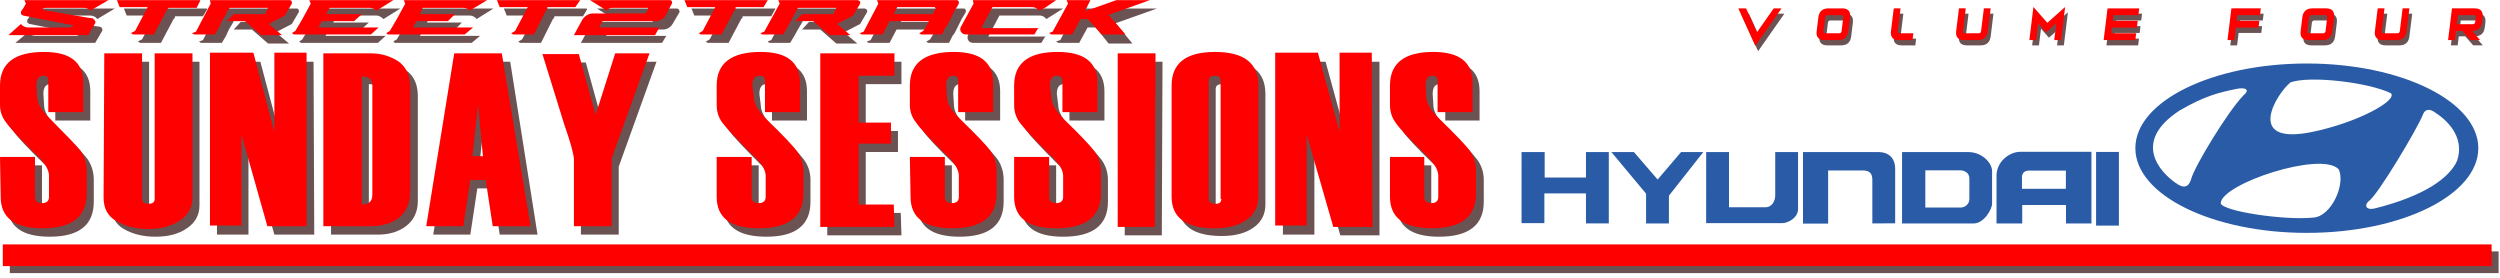
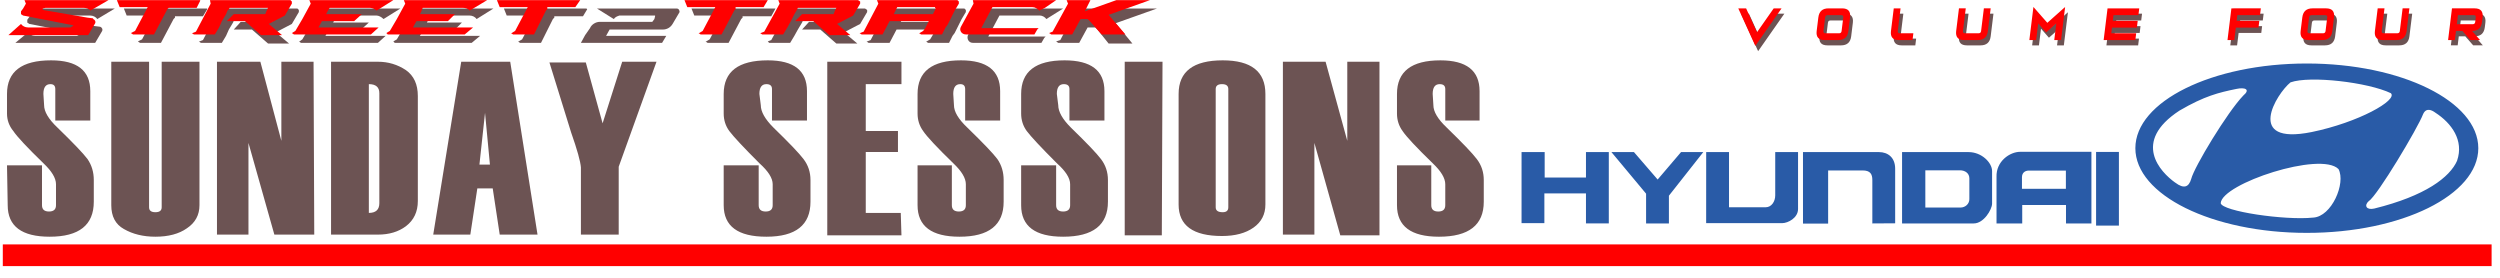
<svg xmlns="http://www.w3.org/2000/svg" width="1350" height="150.2" version="1.1" viewBox="0 0 357.2 39.7">
  <g stroke-linejoin="round">
-     <path d="M1.4 35.9H357V39H1.4z" fill="#6c5353" />
    <g stroke-width=".3">
      <g fill="#6c5353" style="text-orientation:upright" aria-label="STREET2TRACK">
        <path d="m14.3 3.8-.8-.1-6.4-1.1v-.2l.4-.2h5.4c.4 0 .8.2 1 .5l2.5-1.5h-12l.2.5-.4.7-.3.4v.4l.3.2 7.2 1.4v.1l-.4.2H5c-.4 0-.8-.2-1-.5L2.2 6.1h11.4l1-1.7c.1-.2 0-.5-.3-.6zm15.3-2.6H17.7l.4 1h4l-1.8 3.4-.6.3.3.2h3l1.8-3.4.2-.2v-.2h4l.6-1zm13.1.2-.2-.2H31l.1.5-2.1 4-.5.2h-.1l.3.2h3l.6-1 .4-.9.6-1 .2-.5.2-.2.1-.3h5.5v.1l-.2.4-.2.4h-4.5l-1 1.1H36l2.3 2h3l-1.9-1.6 2.3-1.2 1-1.7v-.3zM47 4.2h4.6l1.1-1h-5.1l.2-.4.3-.6h5.7c.3 0 .7.2 1 .5l2.4-1.5h-12l.2.5-1.2 2.2-1 1.7-.4.3h-.1l.3.2h11l1.1-1h-8.6zm13.5 0H65l1-1h-5l.2-.4.2-.6h5.7c.4 0 .8.2 1 .5l2.4-1.5H58.7l.2.5-1.2 2.2-1 1.7-.5.3.2.2h11l1.2-1H60zm23.3-3H72l.4 1h4l-1.8 3.4-.5.3H74l.3.2h3L79 2.7l.2-.2v-.2h4.1l.6-1z" />
        <path d="M83 6.1h11.6l.6-1h-8.6l.5-.9h7.6c.6 0 1.1-.3 1.4-.8l1-1.7c0-.2-.1-.5-.4-.5H85.3l2.4 1.5c.2-.3.5-.4.8-.5h5.1v.1l-.1.4-.3.4h-7.5c-.6 0-1.2.4-1.4.9l-.7 1z" />
        <path d="M110.7 1.2H98.8l.4 1h4l-1.8 3.4-.5.3h-.1l.3.2h3l1.8-3.4.2-.2v-.2h4.1l.6-1.1zm13.2.2-.3-.2h-11.4l.2.5-2.2 4-.5.2.2.2h3l.6-1 .5-.9.6-1 .2-.5.1-.2.1-.3h5.5v.1l-.2.4-.2.4h-4.5l-1 1.1h2.6l2.3 2h3l-1.9-1.6 2.3-1.2 1-1.7v-.3zm14.1 0-.2-.2h-11.4l.1.5-2.1 4-.5.2h-.1l.3.2h3l1-1.9h5.6l-.5.9-.3.5-.5.3h-.1l.3.2h3l.5-1 .3-.4 1-2 .6-1v-.3zm-3.3 1-.4.7h-5.6l.5-.8h5.5zm12.6-1.2H140l.2.5-1.9 3.3c-.2.5.1 1.1.7 1.1h9.8l.4-.7.2-.2h-8.2l1.6-3h5.8c.3 0 .7.2.9.5l.8-.5 1.6-1zm18 0h-4.8L156 2.8l.8-1.6h-3.4l.2.5-2.1 4-.6.2.3.2h3l1.2-2.2h1.1l.3.3 1.6 2h3.4l-2.4-2.9z" />
      </g>
      <path transform="translate(64.7 -125.8)" d="M-63.7 149.4h5v5.7q0 .9 1 .9t1-.9v-3q0-1.3-1.8-3-3.5-3.4-4.3-4.6-.9-1.1-.9-2.5v-2.8q0-4.8 6.3-4.8 5.6 0 5.6 4.4v4.2h-5v-4.5q0-.7-.7-.7-1 0-1 1.4l.1 1.6q0 1.4 1.9 3.2 3.4 3.3 4.3 4.5.9 1.3.9 3v3.1q0 5-6.3 5-6 0-6-4.5zm14.9-14.8h5.4v20.8q0 .7.9.7t.9-.7v-20.8h5.4v20.5q0 2.1-1.8 3.3-1.7 1.2-4.5 1.2-2.6 0-4.5-1.1-1.8-1-1.8-3.4zm29 24.7h-5.7l-3.7-13.1v13.1h-4.5v-24.7h6.2l3 11.3v-11.3h4.6zm2.4 0v-24.7h6.7q2.2 0 4 1.2Q-5 137-5 139.5v15q0 2.3-1.7 3.6-1.6 1.2-4 1.2zm6.9-4.5v-15.7q0-1.3-1.5-1.3v18.4q1.5 0 1.5-1.4zm22.6 4.5H6.7l-1-6.6H3.5l-1 6.6h-5.3l4-24.7h7zm-6.8-10-.7-7.4-.8 7.4zm23.8-14.7-5.4 15v9.7h-5.4v-9.6q-.1-1.3-1.4-5l-3.1-10H19l2.4 8.7 2.8-8.8zm9.6 14.8h5v5.7q0 .9 1 .9t1-.9v-3q0-1.3-1.9-3-3.4-3.4-4.3-4.6-.8-1.1-.8-2.5v-2.8q0-4.8 6.3-4.8 5.6 0 5.6 4.4v4.2h-5v-4.5q0-.7-.8-.7-1 0-1 1.4l.2 1.6q0 1.4 1.8 3.2 3.4 3.3 4.3 4.5 1 1.3 1 3v3.1q0 5-6.3 5-6.1 0-6.1-4.5zm25.4 10H53.5v-24.8h10.6v3.2H59v6.7h4.6v3H59v8.7h5zm2.3-10h4.9v5.7q0 .9 1 .9t1-.9v-3q0-1.3-1.8-3-3.5-3.4-4.3-4.6-.8-1.1-.8-2.5v-2.8q0-4.8 6.2-4.8 5.6 0 5.6 4.4v4.2h-5v-4.5q0-.7-.7-.7-1 0-1 1.4l.1 1.6q0 1.4 1.9 3.2 3.4 3.3 4.3 4.5.9 1.3.9 3v3.1q0 5-6.3 5-6 0-6-4.5zm14.8 0h5v5.7q0 .9 1 .9t1-.9v-3q0-1.3-1.9-3-3.4-3.4-4.3-4.6-.8-1.1-.8-2.5v-2.8q0-4.8 6.2-4.8 5.7 0 5.7 4.4v4.2h-5v-4.5q0-.7-.8-.7-1 0-1 1.4l.2 1.6q0 1.4 1.8 3.2 3.4 3.3 4.3 4.5 1 1.3 1 3v3.1q0 5-6.4 5-6 0-6-4.5zm20.1 10H96v-24.8h5.4zm2.4-4.3v-15.9q0-4.8 6.3-4.8 6.1 0 6.1 4.8V155q0 2.1-1.7 3.3-1.7 1.2-4.5 1.2-6.2 0-6.2-4.5zm7.1.3v-16.9q0-.7-.9-.7t-.9.7v16.9q0 .7 1 .7.8 0 .8-.7zm21.6 4h-5.6l-3.7-13.2v13.1h-4.5v-24.7h6.1l3.1 11.3v-11.3h4.6zm2.5-10h4.9v5.7q0 .9 1 .9t1-.9v-3q0-1.3-1.8-3-3.5-3.4-4.3-4.6-.8-1.1-.8-2.5v-2.8q0-4.8 6.2-4.8 5.6 0 5.6 4.4v4.2h-4.9v-4.5q0-.7-.8-.7-1 0-1 1.4l.1 1.6q0 1.4 1.9 3.2 3.4 3.3 4.3 4.5 1 1.3 1 3v3.1q0 5-6.4 5-6 0-6-4.5z" fill="#6c5353" style="text-orientation:upright" aria-label="SUNDAY SESSIONS" />
      <g fill="#f00" style="text-orientation:upright" aria-label="STREET2TRACK">
        <path d="m13.3 2.6-.8-.1-6.4-1.1v-.2l.4-.1h5.4c.4 0 .8.1 1 .4L15.5 0h-12l.2.5-.4.7-.3.4V2l.3.2 7.2 1.4-.1.1-.3.2H4c-.4 0-.8-.2-1-.5L1.2 5h11.4l1-1.7c.1-.2 0-.5-.3-.6zM28.6 0H16.7l.4 1h4l-1.8 3.4-.6.3.3.2h3l1.8-3.4.1-.2.2-.2h4l.5-1zm13.1.2-.2-.2H30l.1.5-2.1 4-.5.2h-.1l.3.2h3l.6-1 .4-.9.6-1 .2-.5.2-.2.1-.2h5.5l-.2.4-.2.5h-4.5l-1 1H35l2.3 2h3l-1.9-1.6 2.3-1.2 1-1.7V.2zM46 3h4.6l1.1-1h-5.1l.2-.4.3-.5h5.7c.3 0 .7.1 1 .4L56.2 0h-12l.2.5-1.2 2.2-1 1.7-.5.3.3.2h11l1.1-1h-8.6zm13.5 0H64l1-1h-5l.2-.4.2-.5h5.7c.4 0 .8.1 1 .4L69.6 0H57.7l.2.5-1.2 2.2-1 1.7-.5.3.2.2h11l1.2-1H59zm23.3-3H71l.4 1h4l-1.8 3.4-.5.3H73l.3.2h3L78 1.5l.2-.2V1h4l.7-1z" />
-         <path d="M82 5h11.6l.6-1.1h-8.6l.5-.9h7.6c.6 0 1.1-.3 1.4-.8L96 .5c.1-.2 0-.5-.3-.5H84.3l2.4 1.5c.2-.3.5-.4.8-.4h5.1l-.1.4-.3.4h-7.5c-.6 0-1.2.4-1.5.9l-.6 1.1z" />
        <path d="M109.7 0H97.8l.4 1h4l-1.8 3.4-.5.3h-.1l.3.2h3l1.8-3.4.2-.2V1h4l.6-1zm13.2.2-.3-.2h-11.4l.2.5-2.2 4-.5.2h-.1l.3.2h3l.6-1 .5-.9.5-1 .3-.5.1-.2.1-.2h5.5l-.2.4-.2.5h-4.5l-1 1h2.6l2.3 2h3l-1.9-1.6 2.3-1.2 1-1.7V.2zm14.1 0-.2-.2h-11.5l.2.5-2.1 4-.5.2h-.1l.3.2h3l1-1.9h5.6l-.5 1-.3.4-.5.3h-.1l.3.2h3l.5-1 .3-.4 1-2 .6-1V.2zm-3.3 1-.4.8h-5.6l.5-1h5.4v.1c.1 0 .1 0 0 0zM146.3 0H139l.1.5-1.8 3.3c-.3.5.1 1.1.7 1.1h9.8l.4-.7.2-.2h-8.2l1.6-3h5.7c.4 0 .7.2 1 .5l.8-.4 1.6-1.1zm18 0h-4.8L155 1.6l.8-1.6h-3.4l.2.5-2.2 4-.5.2.3.2h3l1.2-2.2h1l.4.4 1.6 1.8h3.4l-2.4-2.8z" />
      </g>
-       <path transform="translate(64.7 -125.8)" d="M-64.7 148.2h5v5.7q0 .9 1 .9t1-.9v-3q0-1.3-1.8-3-3.5-3.4-4.3-4.6-.9-1.1-.9-2.5V138q0-4.8 6.3-4.8 5.6 0 5.6 4.4v4.2h-5v-4.5q0-.7-.7-.7-1 0-1 1.4l.1 1.6q0 1.4 1.9 3.2 3.3 3.3 4.3 4.5.9 1.3.9 3v3.1q0 5-6.3 5-6 0-6-4.5zm14.9-14.8h5.4v20.8q0 .7.9.7t.9-.7v-20.8h5.4V154q0 2.1-1.8 3.3t-4.5 1.2q-2.6 0-4.5-1.1-1.9-1-1.9-3.4zm28.9 24.7h-5.6l-3.7-13.1v13h-4.5v-24.7h6.2l3 11.3v-11.3h4.6zm2.4 0v-24.7h6.8q2.2 0 4 1.2 1.6 1.2 1.6 3.7v15q0 2.3-1.6 3.6-1.6 1.2-4 1.2zm7-4.5V138q0-1.3-1.5-1.3V155q1.5 0 1.5-1.4zm22.6 4.5H5.7l-1-6.6H2.5l-1 6.6h-5.3l4-24.7H7zm-6.8-10-.7-7.4-.8 7.4zm23.8-14.7-5.4 15v9.7h-5.4v-9.6q-.1-1.3-1.4-5l-3.1-10H18l2.4 8.7 2.8-8.8zm9.6 14.8h5v5.7q0 .9 1 .9t1-.9v-3q0-1.3-1.9-3-3.4-3.4-4.3-4.6-.8-1.1-.8-2.5V138q0-4.8 6.3-4.8 5.6 0 5.6 4.4v4.2h-5v-4.5q0-.7-.8-.7-1 0-1 1.4l.2 1.6q0 1.4 1.8 3.2 3.4 3.3 4.3 4.5 1 1.3 1 3v3.1q0 5-6.4 5-6 0-6-4.5zm25.4 10H52.5v-24.8h10.6v3.2H58v6.7h4.6v3H58v8.7h5zm2.2-10h5v5.7q0 .9 1 .9t1-.9v-3q0-1.3-1.8-3-3.5-3.4-4.3-4.6-.9-1.1-.9-2.5V138q0-4.8 6.3-4.8 5.6 0 5.6 4.4v4.2h-5v-4.5q0-.7-.7-.7-1 0-1 1.4l.1 1.6q0 1.4 1.9 3.2 3.4 3.3 4.3 4.5.9 1.3.9 3v3.1q0 5-6.3 5-6 0-6-4.5zm14.9 0h5v5.7q0 .9 1 .9t1-.9v-3q0-1.3-1.9-3-3.4-3.4-4.3-4.6-.8-1.1-.8-2.5V138q0-4.8 6.2-4.8 5.7 0 5.7 4.4v4.2h-5v-4.5q0-.7-.8-.7-1 0-1 1.4l.2 1.6q0 1.4 1.8 3.2 3.4 3.3 4.3 4.5 1 1.3 1 3v3.1q0 5-6.4 5-6 0-6-4.5zm20.1 10H95v-24.8h5.4zm2.4-4.3V138q0-4.8 6.2-4.8t6.2 4.8v15.9q0 2.1-1.7 3.3-1.7 1.2-4.5 1.2-6.2 0-6.2-4.5zm7 .3v-16.9q0-.7-.8-.7-.9 0-.9.7v16.9q0 .7 1 .7.8 0 .8-.7zm21.7 4h-5.6L122 145v13h-4.5v-24.7h6.1l3.1 11.3v-11.3h4.6zm2.5-10h4.9v5.7q0 .9 1 .9t1-.9v-3q0-1.3-1.8-3-3.5-3.4-4.3-4.6-.8-1.1-.8-2.5V138q0-4.8 6.2-4.8 5.6 0 5.6 4.4v4.2h-5v-4.5q0-.7-.7-.7-1 0-1 1.4l.1 1.6q0 1.4 1.9 3.2 3.4 3.3 4.3 4.5.9 1.3.9 3v3.1q0 5-6.3 5-6 0-6-4.5z" fill="#f00" style="text-orientation:upright" aria-label="SUNDAY SESSIONS" />
    </g>
    <path d="M.4 34.9H356V38H.4z" fill="#f00" />
  </g>
  <path d="m251.2 7.292-2.437-5.359h1.12l1.553 3.417 2.391-3.417h1.123zm12.28-4.388h-1.942q-0.324 0-0.362 0.324l-0.239 1.942q-0.039 0.324 0.285 0.324h1.942q0.324 0 0.362-0.324l0.239-1.942q0.039-0.324-0.285-0.324zm-1.822-0.971h1.942q1.294 0 1.136 1.294l-0.239 1.942q-0.159 1.294-1.453 1.294h-1.942q-1.294 0-1.136-1.294l0.239-1.942q0.159-1.294 1.453-1.294zm10.18 3.56h1.942l-0.12 0.971h-1.942q-1.294 0-1.136-1.294l0.398-3.236h0.971l-0.398 3.236q-0.039 0.324 0.285 0.324zm11.62-0.324 0.398-3.236h0.971l-0.398 3.236q-0.159 1.294-1.453 1.294h-1.942q-1.294 0-1.136-1.294l0.398-3.236h0.971l-0.398 3.236q-0.039 0.324 0.285 0.324h1.942q0.324 0 0.362-0.324zm8.161-1.094-0.294 2.388h-0.971l0.582-4.731 1.987 2.265 2.543-2.265-0.583 4.731h-0.971l0.294-2.388-1.453 1.294zm10.44 1.417h3.56l-0.12 0.971h-4.53l0.557-4.53h4.53l-0.12 0.971h-3.56l-0.1 0.809h3.56l-0.117 0.971h-3.56zm21.37-3.56-0.12 0.971h-3.236l-0.1 0.809h3.236l-0.117 0.971h-3.236l-0.22 1.78h-0.971l0.557-4.53zm9.2 0.971h-1.942q-0.324 0-0.362 0.324l-0.239 1.942q-0.039 0.324 0.285 0.324h1.942q0.324 0 0.362-0.324l0.239-1.942q0.039-0.324-0.285-0.324zm-1.822-0.971h1.942q1.294 0 1.136 1.294l-0.239 1.942q-0.159 1.294-1.453 1.294h-1.942q-1.294 0-1.136-1.294l0.239-1.942q0.159-1.294 1.453-1.294zm12.48 3.236 0.398-3.236h0.971l-0.398 3.236q-0.159 1.294-1.453 1.294h-1.942q-1.294 0-1.136-1.294l0.398-3.236h0.971l-0.398 3.236q-0.039 0.324 0.285 0.324h1.942q0.324 0 0.362-0.324zm7.452-3.236h3.236q1.294 0 1.136 1.294l-0.081 0.647q-0.155 1.278-1.417 1.294l1.136 1.294h-1.378l-1.136-1.294h-0.922l-0.159 1.294h-0.971zm0.851 0.971-0.159 1.294h2.265q0.324 0 0.362-0.324l0.081-0.647q0.039-0.324-0.285-0.324z" fill="#6c5353" stroke-linejoin="bevel" stroke-width="14.68" aria-label="VOLUME FOUR" />
  <path d="m250.8 6.534-2.437-5.359h1.12l1.553 3.417 2.391-3.417h1.123zm12.28-4.388h-1.942q-0.324 0-0.362 0.324l-0.239 1.942q-0.039 0.324 0.285 0.324h1.942q0.324 0 0.362-0.324l0.239-1.942q0.039-0.324-0.285-0.324zm-1.822-0.971h1.942q1.294 0 1.136 1.294l-0.239 1.942q-0.159 1.294-1.453 1.294h-1.942q-1.294 0-1.136-1.294l0.239-1.942q0.159-1.294 1.453-1.294zm10.18 3.56h1.942l-0.12 0.971h-1.942q-1.294 0-1.136-1.294l0.398-3.236h0.971l-0.398 3.236q-0.039 0.324 0.285 0.324zm11.62-0.324 0.398-3.236h0.971l-0.398 3.236q-0.159 1.294-1.453 1.294h-1.942q-1.294 0-1.136-1.294l0.398-3.236h0.971l-0.398 3.236q-0.039 0.324 0.285 0.324h1.942q0.324 0 0.362-0.324zm8.161-1.094-0.294 2.388h-0.971l0.582-4.731 1.987 2.265 2.543-2.265-0.583 4.731h-0.971l0.294-2.388-1.453 1.294zm10.44 1.417h3.56l-0.12 0.971h-4.53l0.557-4.53h4.53l-0.12 0.971h-3.56l-0.1 0.809h3.56l-0.117 0.971h-3.56zm21.37-3.56-0.12 0.971h-3.236l-0.1 0.809h3.236l-0.117 0.971h-3.236l-0.22 1.78h-0.971l0.557-4.53zm9.2 0.971h-1.942q-0.324 0-0.362 0.324l-0.239 1.942q-0.039 0.324 0.285 0.324h1.942q0.324 0 0.362-0.324l0.239-1.942q0.039-0.324-0.285-0.324zm-1.822-0.971h1.942q1.294 0 1.136 1.294l-0.239 1.942q-0.159 1.294-1.453 1.294h-1.942q-1.294 0-1.136-1.294l0.239-1.942q0.159-1.294 1.453-1.294zm12.48 3.236 0.398-3.236h0.971l-0.398 3.236q-0.159 1.294-1.453 1.294h-1.942q-1.294 0-1.136-1.294l0.398-3.236h0.971l-0.398 3.236q-0.039 0.324 0.285 0.324h1.942q0.324 0 0.362-0.324zm7.452-3.236h3.236q1.294 0 1.136 1.294l-0.081 0.647q-0.155 1.278-1.417 1.294l1.136 1.294h-1.378l-1.136-1.294h-0.922l-0.159 1.294h-0.971zm0.851 0.971-0.159 1.294h2.265q0.324 0 0.362-0.324l0.081-0.647q0.039-0.324-0.285-0.324z" fill="#f00" stroke-linejoin="bevel" stroke-width="14.68" aria-label="VOLUME FOUR" />
  <path d="m217.4 21.71h3.303v3.632h5.901v-3.632h3.262v10.19h-3.262v-4.292h-5.944v4.251h-3.261zm12.84 0h3.219l3.385 3.921 3.344-3.921h3.178l-4.912 6.232v3.962h-3.261v-4.251zm13.54 0h3.261v7.883h5.242c0.826 0 1.362-0.824 1.362-1.692v-6.191h3.26v8.131c0 1.279-1.444 2.022-2.27 2.022h-10.86zm13.83 0h10.86c1.28 0 2.311 0.783 2.311 2.374v7.8l-3.261 0.02v-6.191c0-0.865-0.289-1.382-1.404-1.382h-4.912v7.595h-3.592zm14.16 0h9.493c1.9 0 3.365 1.527 3.365 2.703v4.685c-0.021 0.825-1.177 2.806-2.621 2.806h-10.24v-10.19zm3.322 7.925h5.01c0.722 0 1.28-0.537 1.28-1.198v-2.971c0-0.723-0.594-1.154-1.356-1.154h-4.934zm13.56-7.968h10.17v10.24h-3.633v-2.64h-6.254v2.64h-3.673v-6.646c-0.083-2.228 1.899-3.591 3.386-3.591zm0.246 3.635v1.649h6.275v-2.601h-5.285c-0.618 4.9e-4 -0.99 0.373-0.99 0.952zm10.59-3.612h3.261v10.52h-3.261z" fill="#295ba7" stroke-width=".486" />
  <path d="m329.6 9.053c-13.53 0-24.5 5.416-24.5 12.1 0 6.68 10.97 12.1 24.5 12.1s24.5-5.416 24.5-12.1c-4.2e-4 -6.679-10.97-12.1-24.5-12.1zm-2.325 2.692c2.796-0.989 11.1 0 14.33 1.55 1.033 0.991-4.605 4.173-11.32 5.553-9.598 1.936-5.037-5.467-3.014-7.103zm-16.48 14.33c-2.11-1.504-6.241-5.81 0.603-10.29 3.615-2.108 5.638-2.583 8.134-3.099 1.206-0.259 2.066 0.043 0.99 0.947-2.281 2.367-7.015 10.2-7.445 11.92-0.345 1.163-1.033 1.463-2.281 0.516zm19.71 4.994c-4.045 0.429-13.04-0.904-13.21-2.065 0.173-2.799 14.29-7.447 16.83-4.865 1.077 2.022-0.989 6.8-3.615 6.93zm20.57-8.137c-1.034 2.368-4.519 5.037-11.84 6.845-1.12 0.256-1.507-0.431-0.776-1.077 1.206-0.731 7.016-10.46 7.748-12.4 0.431-0.991 1.248-0.602 1.765-0.215 2.325 1.506 4.089 3.959 3.099 6.842z" fill="#295ba7" stroke-width=".486" />
</svg>